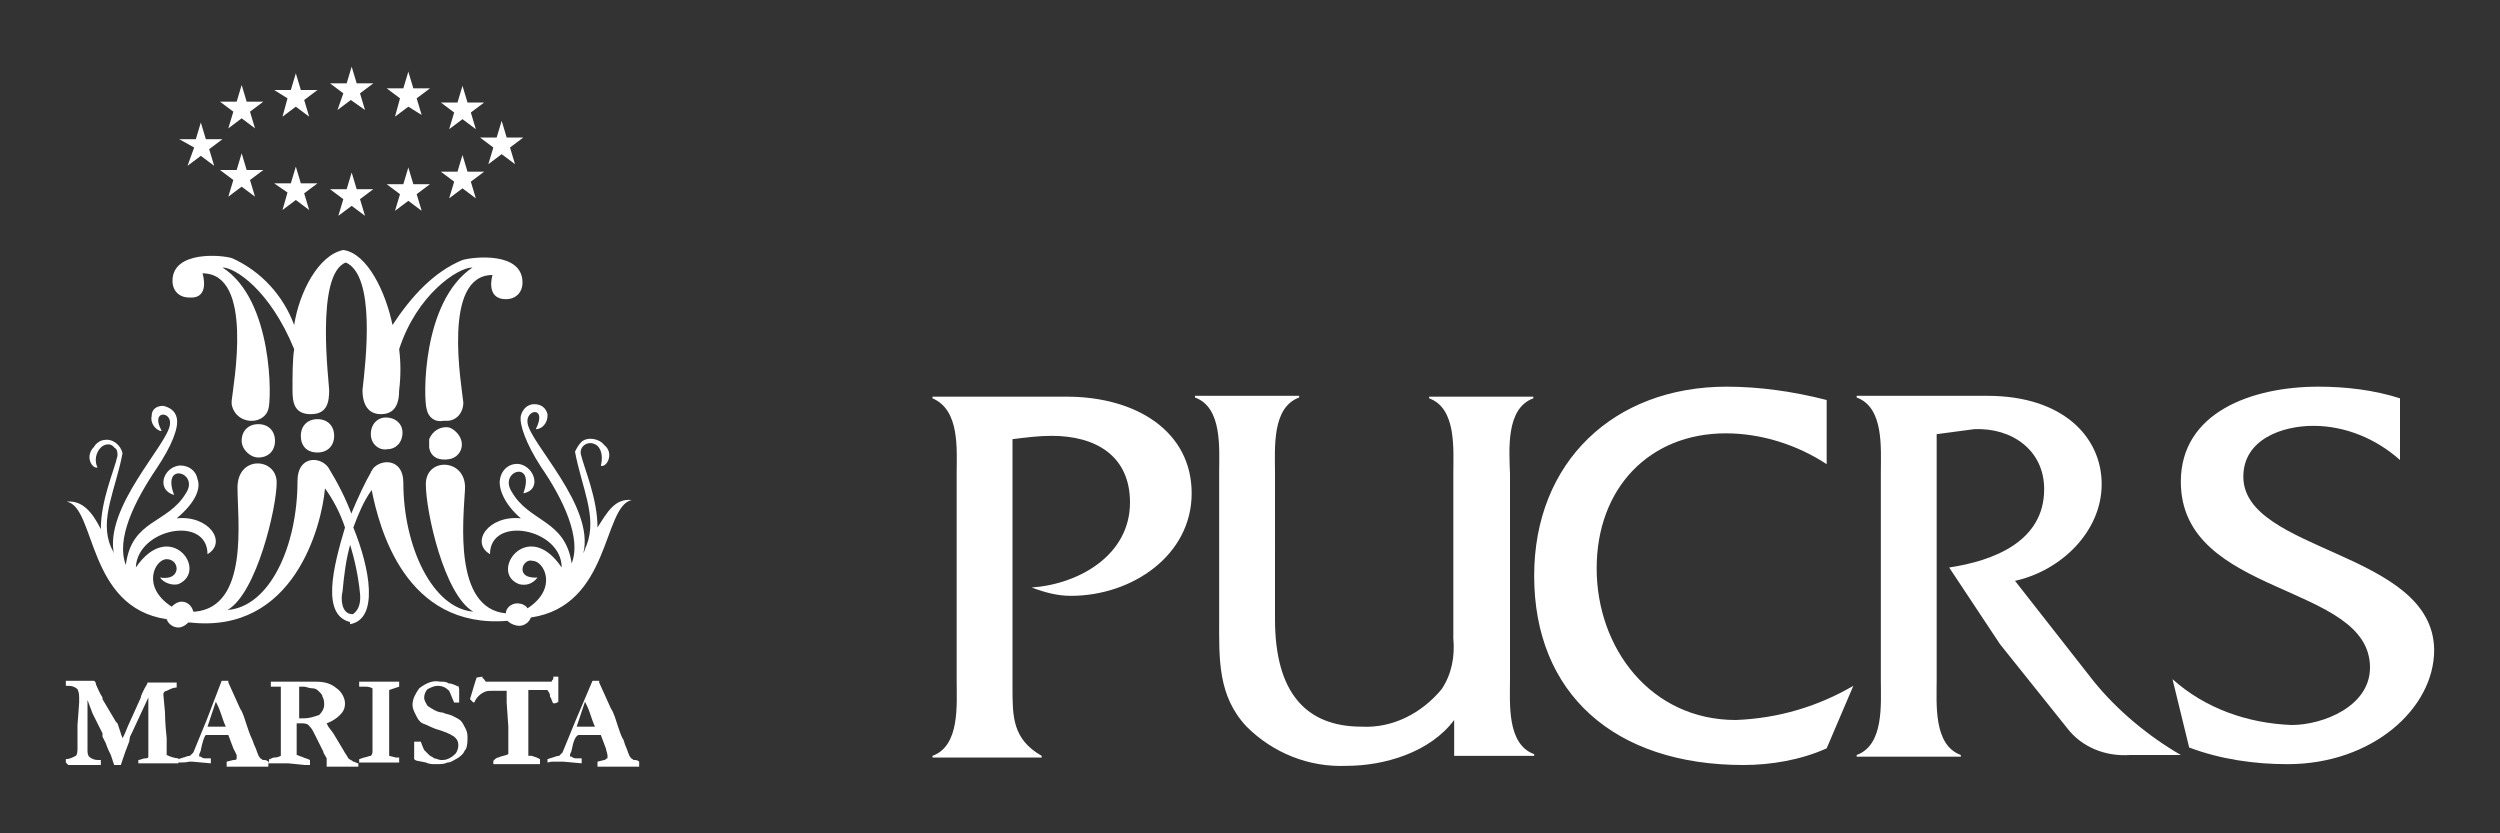
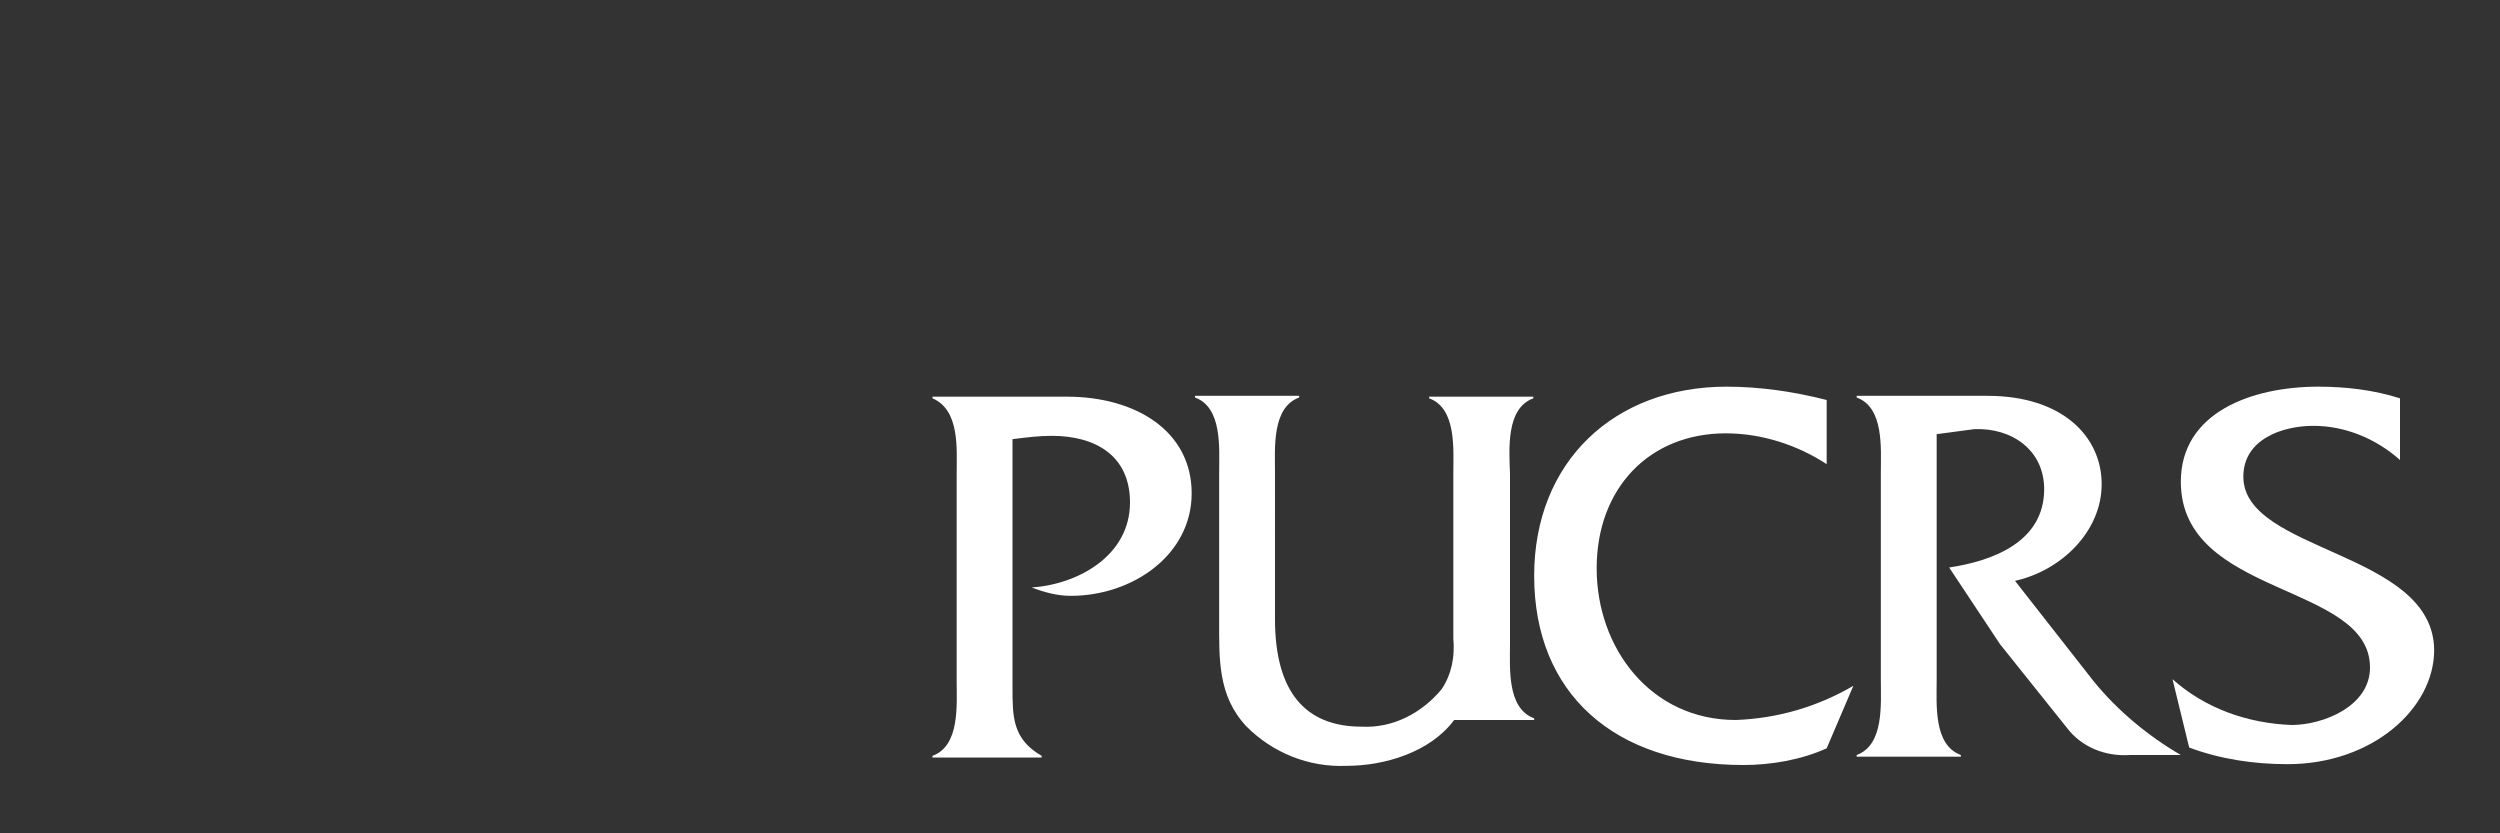
<svg xmlns="http://www.w3.org/2000/svg" version="1.1" id="Camada_1" x="0px" y="0px" viewBox="0 0 300 100" style="enable-background:new 0 0 300 100;" xml:space="preserve">
  <rect x="0" y="0" width="300" height="100" fill="#333333" stroke="none" />
  <style type="text/css">
	.st0{fill:#FFFFFF;}
</style>
  <title>logos</title>
  <g>
-     <path class="st0" d="M55.5,31.2c1.4-0.4,7.2-1,7.2,2.7c0,1.2-0.8,2-2,2c-2.5,0-1.6-2.9-1.6-2.9c-6.1,0-3.7,13.3-3.5,15.3   c0,1.2-0.8,2.2-2,2.2c-0.2,0-0.2,0-0.4,0c-1,0.2-1.8-0.4-2-1.4c-0.4-1.2-0.6-12.9,5.5-17c-1.8,0-6.7,3.3-8.8,9.8   c0.2,1.6,0.2,3.3,0,4.9c0,1.8-0.6,2.9-2.2,2.9c-1.4,0-2.2-1-2.2-2.9c0.4-3.5,1.6-13.7-2-15.3c-3.7,1.4-2,14.5-2,15.3   c0,1.4-0.2,2.9-2.2,2.9s-2.2-1.4-2.2-2.9c0-1.6,0-3.7,0.2-4.9c-2.9-7.1-7.1-9.8-8.6-9.8c6.1,3.9,5.9,15.9,5.5,17   c-0.2,0.8-1,1.4-2,1.4c-1.2,0-2.2-0.8-2.4-2c0-0.2,0-0.2,0-0.4c0.2-2,2.7-15.3-3.5-15.3c0,0,1,3.1-1.6,2.9c-1.2,0-2-0.8-2-2   c0-3.7,6.1-3.1,7.2-2.7c3.5,1.6,6.1,4.5,7.4,8c0.6-3.9,2.9-8.4,5.9-9c2.9,0.4,5.1,5.1,5.9,9C49.4,35.5,52.1,32.6,55.5,31.2   L55.5,31.2z M23.3,17.7l-1.8-1h2l0.6-2l0.6,2h2l-1.6,1.2l0.6,2l-1.6-1.2l-1.6,1.2L23.3,17.7L23.3,17.7z M59.2,17.7l-1.6-1.2h2   l0.6-2l0.6,2h2l-1.6,1.2l0.6,2l-1.6-1.2l-1.6,1.2L59.2,17.7L59.2,17.7z M54.5,21.8l-0.6,2l1.6-1.2l1.6,1.2l-0.6-2l1.6-1.2h-2   l-0.6-2l-0.6,2h-2L54.5,21.8L54.5,21.8z M54.5,13.5l-0.6,2l1.6-1.2l1.6,1.2l-0.6-2l1.6-1.2h-2l-0.6-2l-0.6,2h-2L54.5,13.5   L54.5,13.5z M48,23.3l-1.6-1.2h2l0.6-2l0.6,2h2L50,23.3l0.6,2L49,24.1l-1.6,1.2L48,23.3L48,23.3z M48,11.8l-1.6-1.2h2l0.6-2l0.6,2   h2L50,11.8l0.6,2l-1.6-1L47.4,14L48,11.8L48,11.8z M28,21.6l-0.6,2l1.6-1.2l1.6,1.2l-0.6-2l1.6-1.2h-2l-0.6-2l-0.6,2h-2L28,21.6   L28,21.6z M28,13.4l-0.6,2l1.6-1.2l1.6,1.2l-0.6-2l1.6-1.2h-2l-0.6-2l-0.6,2h-2L28,13.4L28,13.4z M34.5,23.1L32.9,22h2l0.6-2l0.6,2   h2l-1.6,1.2l0.6,2L35.5,24l-1.6,1.2L34.5,23.1L34.5,23.1z M34.5,11.8l-1.6-1h2l0.6-2l0.6,2h2L36.5,12l0.6,2l-1.6-1.2L33.9,14   L34.5,11.8L34.5,11.8z M41.2,23.9l-1.6-1.2h2l0.6-2l0.6,2h2l-1.6,1.2l0.6,2l-1.6-1.2l-1.6,1.2L41.2,23.9L41.2,23.9z M41.2,11.2   L39.6,10h2l0.6-2l0.6,2h2l-1.6,1.2l0.6,2L42.1,12l-1.6,1.2L41.2,11.2L41.2,11.2z M69.2,87.2h2.2c-0.2-0.4-0.4-1-0.6-1.6   s-0.4-1-0.6-1.4L69.2,87.2L69.2,87.2z M65.7,91.5v-0.4l0.6-0.2c0.2,0,0.4-0.2,0.8-0.2c0.2-0.2,0.2-0.2,0.4-0.4l1.6-3.9l2-4.7h0.8   v0.2l1.4,3.1c0.4,0.6,0.6,1.4,0.8,2c0.2,0.6,0.4,1.2,0.6,1.6c0.2,0.2,0.2,0.6,0.4,1c0.2,0.4,0.2,0.6,0.4,1c0,0.2,0.2,0.2,0.2,0.4   c0.2,0,0.2,0.2,0.4,0.2c0.2,0,0.4,0,0.6,0.2c0,0.2,0,0.2,0,0.4c0,0,0,0,0,0.2h-1.2h-1.2h-0.8h-1.4h-0.4c0-0.2,0-0.4,0-0.6l0.8-0.2   c0.2,0,0.2-0.2,0.4-0.2v-0.2v-0.2l-0.2-0.8l-0.6-1.6h-2.7C69,88.4,68.8,89,68.6,90c0,0.2-0.2,0.4-0.2,0.6s0,0.2,0.2,0.2   C68.8,91,69,91,69.2,91h0.6c0,0.2,0,0.4,0,0.4v0.2l-2.2-0.2h-0.4c-0.4,0-0.8,0-1,0L65.7,91.5z M57.2,81.3L57,81.9   c-0.2,0.6-0.4,1.4-0.6,2c0.2,0.2,0.2,0.2,0.4,0.4c0,0,0.2,0,0.2-0.2c0.2-0.4,0.6-0.8,1-1s0.6-0.2,1-0.2h1.6h0.2l0,0   c0,0.4,0,1,0,1.4l0.2,2.9c0,1.4,0,2.4,0,2.9c0,0.2,0,0.2,0,0.4c-0.4,0.2-0.8,0.2-1.2,0.4c-0.2,0-0.4,0.2-0.6,0.4v0.4h0.6h1.4   c1,0,1.6,0,2,0s0.8,0,1.4,0h0.2v-0.2c0,0,0-0.2,0-0.4l-0.4-0.2l-0.6-0.2h-0.4c0-0.2,0-0.6,0-0.8v-6.7c0-0.2,0-0.4,0-0.4H64   c0.6,0,1,0,1.6,0c0,0,0.2,0,0.2,0.2c0.2,0.2,0.2,0.4,0.2,0.6c0.2,0.2,0.2,0.6,0.4,0.8c0.2,0,0.4,0,0.6-0.2c0-0.2,0-0.2,0-0.4v-1   c0-0.8,0-1.2,0-1.6h-0.6v0.2c0,0.2-0.2,0.2-0.2,0.4h-0.4h-6.5h-1c-0.2-0.2-0.2-0.4-0.4-0.4v-0.2L57.2,81.3L57.2,81.3z M54.9,81.9   c0,0.2,0.2,0.6,0.2,0.8c0,0.4,0,0.8,0,1.2c0,0,0,0.2,0,0.4l0,0h-0.6l0,0c-0.2-0.4-0.4-1-0.6-1.4c-0.4-0.4-0.8-0.6-1.4-0.6   c-0.4,0-0.8,0.2-1.2,0.4c-0.2,0.2-0.4,0.6-0.4,1s0.2,0.6,0.4,1c0.6,0.4,1.2,0.8,1.8,0.8c0.4,0.2,0.8,0.2,1.2,0.4   c0.4,0.2,0.8,0.4,1,0.6s0.4,0.6,0.6,1s0.2,0.8,0.2,1c0,0.4,0,1-0.2,1.4c-0.2,0.2-0.2,0.4-0.4,0.6s-0.4,0.4-0.8,0.6s-0.6,0.4-1,0.4   c-0.4,0.2-0.8,0.2-1.4,0.2c-0.4,0-0.8,0-1.2-0.2l-1-0.2c-0.2,0-0.4-0.2-0.4-0.2s0,0,0-0.2l0,0c0,0,0-0.4,0-1c0-0.4,0-0.6,0-0.6V89   h0.8c0.2,0.6,0.4,1,0.4,1c0.2,0.2,0.4,0.4,0.6,0.6s0.4,0.2,0.6,0.4c0.2,0,0.6,0.2,0.8,0.2c0.4,0,0.6,0,1-0.2s0.6-0.4,0.8-0.6   c0.4-0.6,0.4-1.4,0-1.8c0,0,0,0-0.2-0.2c-0.6-0.4-1.2-0.6-1.8-0.8c-0.8-0.2-1.4-0.6-2-0.8c-0.4-0.2-0.6-0.6-0.8-1s-0.4-0.8-0.4-1.2   c0-0.8,0.4-1.4,0.8-2c0.8-0.6,1.6-1,2.5-0.8c0.4,0,0.8,0,1,0.2c0.4,0,0.8,0.2,1.2,0.4L54.9,81.9z M43.1,91.5v-0.4l0.6-0.2   c0.2,0,0.6-0.2,0.8-0.2c0.2-0.2,0.2-0.4,0.2-0.6V87c0-1,0-1.6,0-1.6V84v-0.8v-0.4v-0.2c-0.4-0.2-0.6-0.2-1-0.2h-0.6v-0.6h2.2h0.6   h1.4h0.6V82c0,0,0,0.2,0,0.4l-0.6,0.2l-0.6,0.2c0,0.2,0,0.4,0,0.6s0,0.4,0,0.6c0,0.8,0,1.6,0,2v4.5v0.2l0.8,0.2h0.4   c0,0.2,0,0.2,0,0.4v0.2h-0.6h-1h-1.4h-1.2L43.1,91.5L43.1,91.5z M35.9,86.2h0.6c0.6,0,1.2-0.2,1.8-0.4c0.4-0.4,0.6-0.8,0.6-1.2   c0-0.4,0-0.6-0.2-1c0-0.2-0.2-0.4-0.4-0.6s-0.4-0.4-0.8-0.4c-0.4,0-0.8-0.2-1-0.2h-0.6v2.5C35.9,85.3,35.9,85.7,35.9,86.2   L35.9,86.2L35.9,86.2z M32.3,91.1c0.2,0,0.4-0.2,0.6-0.2s0.4,0,0.8-0.2v-0.2c0,0,0-0.4,0-0.8V86c0-0.6,0-1,0-1.6c0-1,0-1.8,0-2   h-0.4h-0.8v-0.6h0.8h0.8h0.6h0.4h1c0.6,0,1.2,0,1.8,0c1,0,1.8,0.2,2.5,0.8c0.6,0.4,1,1.2,1,1.8c0,0.6-0.2,1-0.6,1.4s-1,0.8-1.6,1   l0.2,0.4L40,88l1.2,2c0.2,0.4,0.4,0.6,0.6,1c0.2,0.2,0.4,0.2,0.6,0.4c0.2,0,0.4,0.2,0.6,0.2v0.2c0,0,0,0,0,0.2h-0.4h-0.4h-0.4h-0.6   h-0.8h-0.6h-0.6v-1c-0.2-0.4-0.4-0.6-0.4-0.8c-0.2-0.4-0.6-1.2-1.2-2.4c-0.2-0.4-0.4-0.6-0.6-0.8c-0.2-0.2-0.6-0.2-0.8-0.2h-0.6   c0,0.2,0,0.4,0,0.6V89v1.6c0.2,0,0.4,0.2,0.6,0.2c0.4,0.2,0.6,0.2,1,0.4c0,0.2,0,0.4,0,0.6h-0.6l-2-0.2h-0.2h-1h-0.8h-0.4   C32.3,91.3,32.3,91.3,32.3,91.1L32.3,91.1L32.3,91.1z M24.9,87.2h2.2c-0.2-0.4-0.4-1-0.6-1.6s-0.4-1-0.6-1.4L24.9,87.2L24.9,87.2z    M21.4,91.5v-0.4l0.6-0.2c0.2,0,0.4-0.2,0.8-0.2c0.2-0.2,0.2-0.2,0.4-0.4l1.6-3.9l1.8-4.7h0.8v0.2l1.4,3.1c0.4,0.6,0.6,1.4,0.8,2   c0.2,0.6,0.4,1.2,0.6,1.6s0.2,0.6,0.4,1c0.2,0.4,0.2,0.6,0.4,1c0,0.2,0.2,0.2,0.2,0.4c0.2,0,0.2,0.2,0.4,0.2s0.4,0,0.6,0.2   c0,0.2,0,0.2,0,0.4c0,0,0,0,0,0.2H31h-1.2H29h-1.4h-0.4c0-0.2,0-0.4,0-0.6l0.8-0.2c0.2,0,0.4,0,0.4-0.2v-0.2v-0.2L28,89.8l-0.6-1.6   h-2.7c-0.2,0.2-0.4,0.8-0.6,1.8c0,0.2-0.2,0.4-0.2,0.6s0,0.2,0.2,0.2c0.2,0.2,0.4,0.2,0.6,0.2h0.6c0,0.2,0,0.4,0,0.4v0.2l-2.2-0.2   h-0.4C22.3,91.5,22,91.5,21.4,91.5L21.4,91.5z M7.9,91.5v-0.4c0.4,0,0.8-0.2,1.2-0.4c0.2-0.2,0.2-0.6,0.2-1V87l0.2-2.7   c0-0.2,0-0.2,0-0.4c0-0.4,0-0.8-0.2-1.2c-0.2-0.2-0.6-0.4-1-0.4H7.9c0-0.2,0-0.2,0-0.4v-0.2h0.6h2.2h0.6c0.2,0.2,0.2,0.2,0.2,0.4   c0.2,0.4,0.4,1,0.8,1.6v0.2l1.6,2.7l0.2,0.2l0.2,0.6l0.2,0.6c0,0.2,0.2,0.4,0.2,0.6l0.2-0.4c0.2-0.4,0.4-1,0.6-1.4s0.8-1.8,1.4-3.1   c0-0.2,0.2-0.6,0.4-1s0.4-0.6,0.4-0.8h0.2H18h1h1.4H21h0.2v0.2v0.2v0.2c-0.4,0-0.8,0.2-1.2,0.4c-0.2,0-0.4,0.2-0.4,0.4l0,0l0.2,2.2   c0,0.2,0,1.2,0.2,3.1c0,0.4,0,1,0,1.6v0.2v0.2c0.4,0.2,1,0.4,1.4,0.4v0.2c0,0,0,0.2,0,0.4h-1c-0.6,0-1,0-1.6,0c-0.8,0-1.4,0-2.2,0   l0,0v-0.4c0.2,0,0.6-0.2,0.8-0.2c0.2,0,0.4,0,0.4-0.2s0-0.6,0-1c0-0.2,0-0.4,0-0.4c0-0.6,0-1.2,0-2.2v-2.7c0-0.4,0-0.6,0-0.8   l-2,4.3l-0.2,0.4L15.5,89c-0.4,1-0.6,1.6-0.8,2.2l-0.2,0.6h-0.8l-0.4-1.2c-0.2-0.4-0.4-0.8-0.6-1.4l-0.4-0.8v-0.2V88l0,0l-1.2-2.4   L10.5,84v3.5V90c0,0.2,0,0.6,0.2,0.8c0.2,0.2,0.6,0.4,1,0.4h0.4v0.6h-1c-0.4,0-1,0-1.4,0H8.2L7.9,91.5z M60.9,74.5L60.9,74.5   L60.9,74.5c0.4,0.4,1,0.6,1.4,0.6c0.6,0,1.2-0.4,1.4-1c9.6-1.4,8.6-13.3,12.1-14.1c-2-0.2-2.9,1.4-4.1,3.3c0-3.5-1.6-7.1-2-8.8   c-0.2-1,1-1.8,2-1c0.6,0.6,0.6,1.6,0.4,2.4c0.8,0.2,1.6-1.6,0.4-2.5c-0.6-0.8-2-1-2.7-0.4c-0.4,0.4-0.6,0.8-0.8,1.2   c0.8,4.3,2.7,7.8,1.4,11.2c-0.2,0.4-0.2,0.6-0.4,1c1.4-5.7-6.5-13.3-6.7-15.7c-0.2-1.6,2.4-2,1,0.8c0.8,0,1.4-0.8,1.4-1.6v-0.2   c-0.2-0.8-0.8-1.2-1.6-1.2s-1.4,0.6-1.6,1.4c-0.2,1,0.6,3.3,2.4,6.1c2.7,3.9,4.9,8.6,3.7,11.6c-0.8-5.3-5.1-4.9-7.2-8.6   c-1.6-2.5,2.9-3.9,1.4,0.2c2.2-0.4,1.4-3.1-0.4-3.5c-1.2-0.2-2.2,0.6-2.4,1.8c-0.2,1,0.4,2.9,2.5,4.7c-3.9-0.4-6.1,2.9-3.7,4.3   c0-4.7,8.6-3.1,8.6,1.6c-4.1-6.1-8.8,0.6-5.1,2c0.8,0.2,1.6,0,2.2-0.8c0,0-1.8,0.2-1.8-1c0-0.6,0.6-1.2,1.2-1   c1.4,0,3.1,3.3-0.6,5.7c-0.2-0.4-0.8-0.6-1.2-0.6c-0.8,0-1.4,0.6-1.4,1.2c-6.3-0.6-5.1-11.2-4.9-14.9c0.2-3.7-4.7-3.9-4.7-0.6   s2.2,13.3,5.7,15.3c-4.9-0.4-8.4-7.8-8.4-15.5c0-2.9-2.7-2.9-3.7-1.6l0,0l0,0l0,0c0,0.2-0.2,0.2-0.2,0.4c-0.6,1-1.6,3.1-2.5,5.3   v2.7c0,0.2,0,0.4,0,0.6c0.6,2,1,3.9,1.2,5.9s-0.8,2.5-1.2,2.7v1c3.5-0.6,2.4-6.7,0.4-11.6c0.6-1.6,1.2-3.1,2.2-4.5   C45.5,63.3,48.6,75.5,60.9,74.5L60.9,74.5z M42.3,74.7v-1l0,0c-1.4,0-1.4-2-1.2-2.7c0.2-2,0.4-3.9,1-5.9c0,0,0.2-0.4,0.2-0.8v0.2   v-2.7V62c-0.8-2.2-1.8-4.1-2.9-5.9c-1-1.4-3.7-1.4-3.7,1.6c0,7.8-3.3,15.1-8.4,15.5c3.5-2,5.9-12.3,5.9-15.3s-4.7-3.3-4.7,0.6   s1.4,14.3-5.1,14.9h-0.2c-0.2-0.8-0.8-1.2-1.4-1.2c-0.4,0-0.8,0.2-1.2,0.6c-3.7-2.4-2-5.7-0.6-5.7c0.6,0,1.2,0.4,1.2,1.2   c-0.2,1.4-2,1-2,1c0.4,0.6,1.4,1,2.2,0.8c3.7-1.6-1-8-5.1-2c0.2-4.7,8.6-6.3,8.6-1.6c2.4-1.4,0.2-4.7-3.7-4.3   c2.4-2,2.9-3.7,2.5-4.7c-0.2-1.2-1.4-1.8-2.4-1.6l0,0c-1.8,0.4-2.5,2.9-0.4,3.5c-1.6-4.1,3.1-2.7,1.4-0.2c-2.2,3.7-6.5,3.1-7.2,8.6   c-1.2-3.1,1-7.6,3.7-11.6c1.8-2.7,2.7-4.9,2.4-6.1c-0.2-0.8-0.8-1.2-1.6-1.4c-0.8,0-1.4,0.4-1.4,1.2c-0.2,0.8,0.4,1.6,1,1.8h0.2   c-1.4-2.5,1.2-2.4,1-0.8c-0.2,2.4-8,10-6.7,15.7c0-0.2-0.2-0.6-0.4-1c-1.4-3.3,0.6-6.9,1.4-11.2c-0.2-1-1.2-1.8-2.2-1.6   c-0.4,0-1,0.4-1.2,0.8c-1.2,1.2-0.2,2.7,0.4,2.5c-0.4-0.8-0.2-1.8,0.4-2.4c0.4-0.4,1.2-0.6,1.6,0c0.4,0.2,0.4,0.6,0.4,1   c-0.4,1.8-2,5.3-2,8.8c-1-2-2.2-3.5-4.1-3.3c3.5,0.6,2.4,12.7,12,14.1c0.2,0.6,0.8,1,1.4,1c0.4,0,0.8-0.2,1.2-0.6l0,0h0.2   C35.3,76.1,38.6,63.1,39,58.6c1,1.4,1.8,2.9,2.4,4.7C40,68,38.4,74.1,42.3,74.7L42.3,74.7z M51.5,52.7c0.4-1,1.4-1.6,2.4-1.4   c0.6,0.2,1.2,0.8,1.4,1.4c0.4,1-0.2,2.2-1.4,2.4s-2.2-0.2-2.4-1.4C51.5,53.5,51.5,53.1,51.5,52.7z M44.5,52.1c0-1.2,0.8-2,1.8-2   c1.2,0,2,0.8,2,1.8c0,1.2-0.8,2-1.8,2l0,0C45.5,54.1,44.5,53.3,44.5,52.1z M36.1,52.3c0-1.2,0.8-2,2-2s2,0.8,2,2s-0.8,2-2,2   C36.8,54.3,36.1,53.5,36.1,52.3z M29,52.9c0-1.2,0.8-2,2-2s2,0.8,2,2s-0.8,2-2,2C30,54.9,29,53.9,29,52.9L29,52.9z" />
-     <path class="st0" d="M128,47.6h-16.1v0.2c3.3,1.4,2.9,6.1,2.9,9v24.9c0,2.9,0.4,7.8-2.9,9v0.2H125v-0.2c-3.5-2-3.5-4.7-3.5-8.2   V52.7c1.6-0.2,3.1-0.4,4.7-0.4c5.3,0,9.4,2.4,9.4,8c0,6.3-6.1,9.8-11.8,10.2c1.6,0.6,3.1,1,4.7,1c7.4,0,14.5-4.9,14.5-12.3   C143,51.8,136.4,47.6,128,47.6 M184,47.8v-0.2h-12.5v0.2c3.3,1.2,2.9,6.1,2.9,9v19.8c0.2,2.2-0.2,4.3-1.4,6.1   c-2.4,2.9-5.9,4.7-9.6,4.5c-6.7,0-10.4-4.1-10.4-12.9V56.7c0-2.9-0.4-7.8,2.9-9v-0.2h-12.5v0.2c3.3,1.2,2.9,6.1,2.9,9v17.6   c0,4.7-0.2,9.2,3.3,12.9c3.1,3.1,7.4,4.9,12,4.7c4.5,0,10-1.6,12.9-5.5v4.3h9.6v-0.2c-3.3-1.2-2.9-6.1-2.9-9V56.9   C181.1,53.9,180.7,49,184,47.8L184,47.8z M222.4,82.3c-4.3,2.5-9,3.9-14.1,4.1c-10.2,0-16.7-8.6-16.7-18.2S197.9,52,207.1,52   c4.3,0,8.6,1.4,12.1,3.7V48c-3.9-1-8-1.6-12-1.6c-13.5,0-23.1,9-23.1,22.7c0,14.1,9.6,22.7,25.1,22.7c3.3,0,6.9-0.6,10-2   L222.4,82.3C222.6,82.3,222.4,82.3,222.4,82.3z" />
+     <path class="st0" d="M128,47.6h-16.1v0.2c3.3,1.4,2.9,6.1,2.9,9v24.9c0,2.9,0.4,7.8-2.9,9v0.2H125v-0.2c-3.5-2-3.5-4.7-3.5-8.2   V52.7c1.6-0.2,3.1-0.4,4.7-0.4c5.3,0,9.4,2.4,9.4,8c0,6.3-6.1,9.8-11.8,10.2c1.6,0.6,3.1,1,4.7,1c7.4,0,14.5-4.9,14.5-12.3   C143,51.8,136.4,47.6,128,47.6 M184,47.8v-0.2h-12.5v0.2c3.3,1.2,2.9,6.1,2.9,9v19.8c0.2,2.2-0.2,4.3-1.4,6.1   c-2.4,2.9-5.9,4.7-9.6,4.5c-6.7,0-10.4-4.1-10.4-12.9V56.7c0-2.9-0.4-7.8,2.9-9v-0.2h-12.5v0.2c3.3,1.2,2.9,6.1,2.9,9v17.6   c0,4.7-0.2,9.2,3.3,12.9c3.1,3.1,7.4,4.9,12,4.7c4.5,0,10-1.6,12.9-5.5h9.6v-0.2c-3.3-1.2-2.9-6.1-2.9-9V56.9   C181.1,53.9,180.7,49,184,47.8L184,47.8z M222.4,82.3c-4.3,2.5-9,3.9-14.1,4.1c-10.2,0-16.7-8.6-16.7-18.2S197.9,52,207.1,52   c4.3,0,8.6,1.4,12.1,3.7V48c-3.9-1-8-1.6-12-1.6c-13.5,0-23.1,9-23.1,22.7c0,14.1,9.6,22.7,25.1,22.7c3.3,0,6.9-0.6,10-2   L222.4,82.3C222.6,82.3,222.4,82.3,222.4,82.3z" />
    <path class="st0" d="M251.2,81.7l-9.4-12c5.5-1.2,10.4-5.9,10.4-11.6s-4.7-10.6-13.7-10.6h-15.7v0.2c3.3,1.2,2.9,6.1,2.9,9v24.9   c0,2.9,0.4,7.8-2.9,9v0.2h12.5v-0.2c-3.3-1.2-2.9-6.1-2.9-9V52.1c1.6-0.2,2.9-0.4,4.5-0.6c4.5-0.2,8.4,2.5,8.4,7.2   c0,6.3-6.1,8.6-11.4,9.4l6.1,9.2l8,10c1.8,2.4,4.7,3.5,7.6,3.3h6.1C257.9,88.4,254.1,85.3,251.2,81.7 M269.2,57.2   c0-4.5,4.7-6.1,8.4-6.1c3.9,0,7.6,1.6,10.4,4.1v-7.4c-3.1-1-6.5-1.4-9.8-1.4c-8,0-16.5,3.1-16.5,11.4c0,13.9,22.7,12.1,22.7,22.3   c0,4.7-5.7,6.9-9.4,6.9c-5.3-0.2-10.4-2-14.3-5.5l2,8.2c3.7,1.4,7.8,2,11.8,2c10.2,0,17.6-6.7,17.6-13.7   C292,66.1,269.2,66.3,269.2,57.2L269.2,57.2z" />
  </g>
</svg>